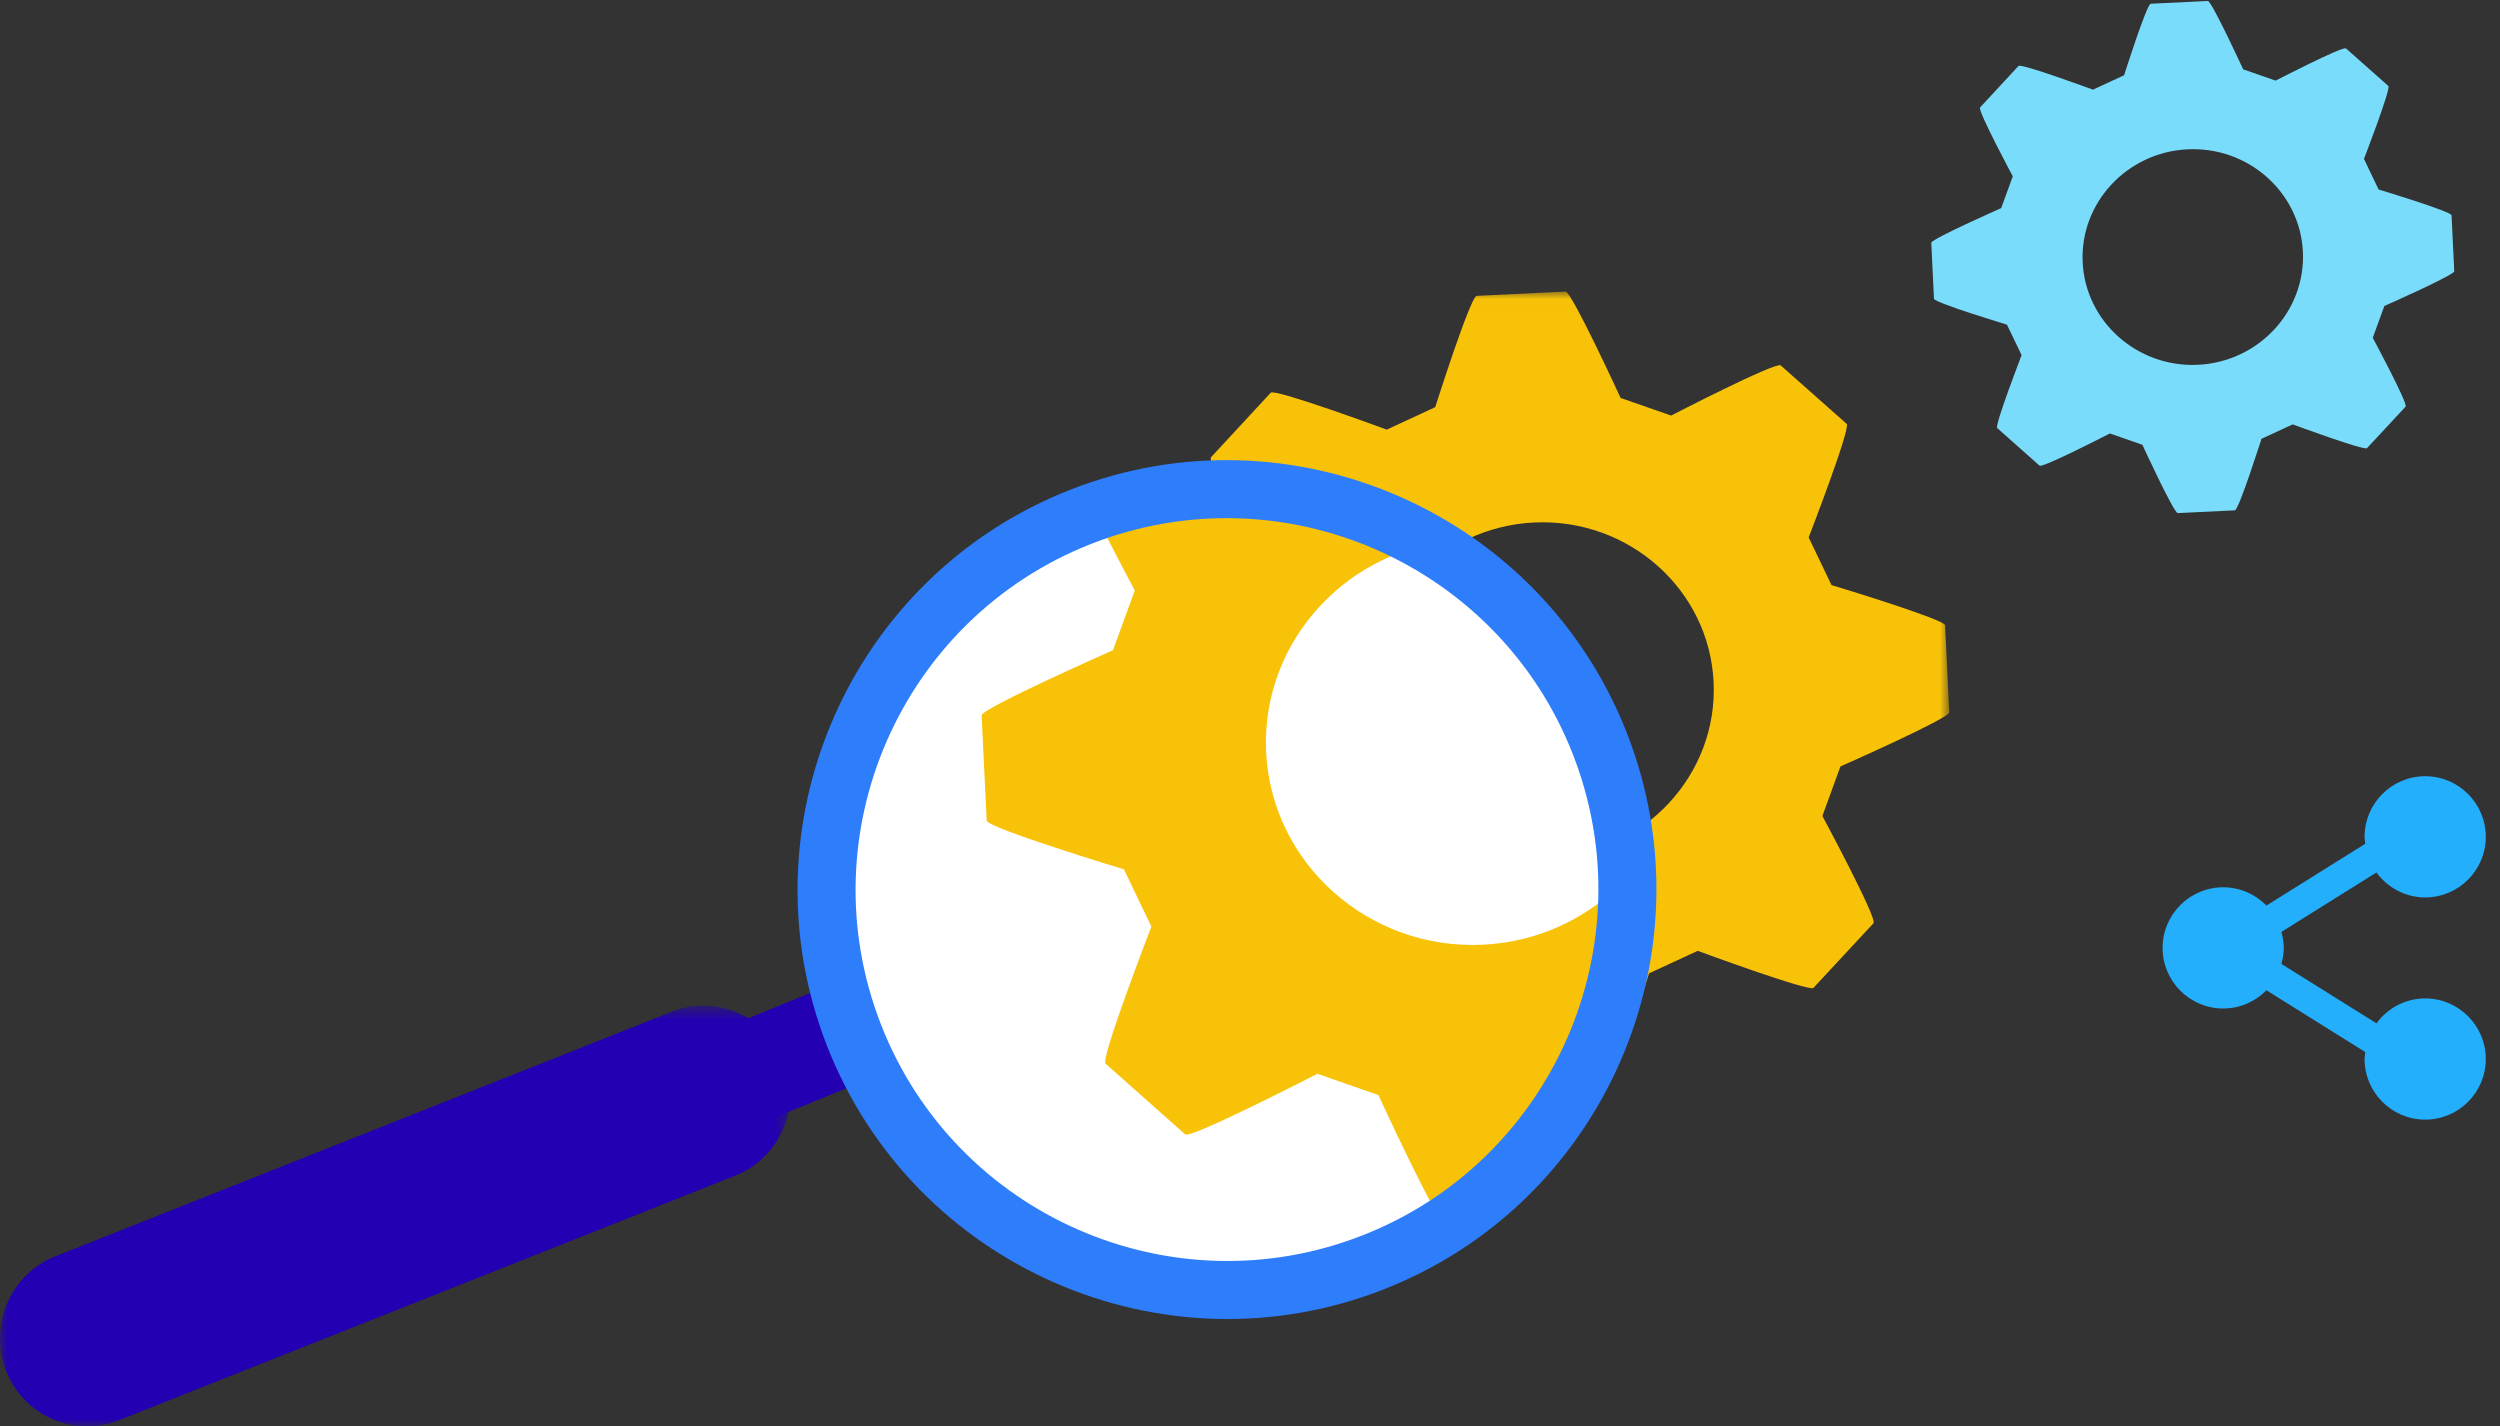
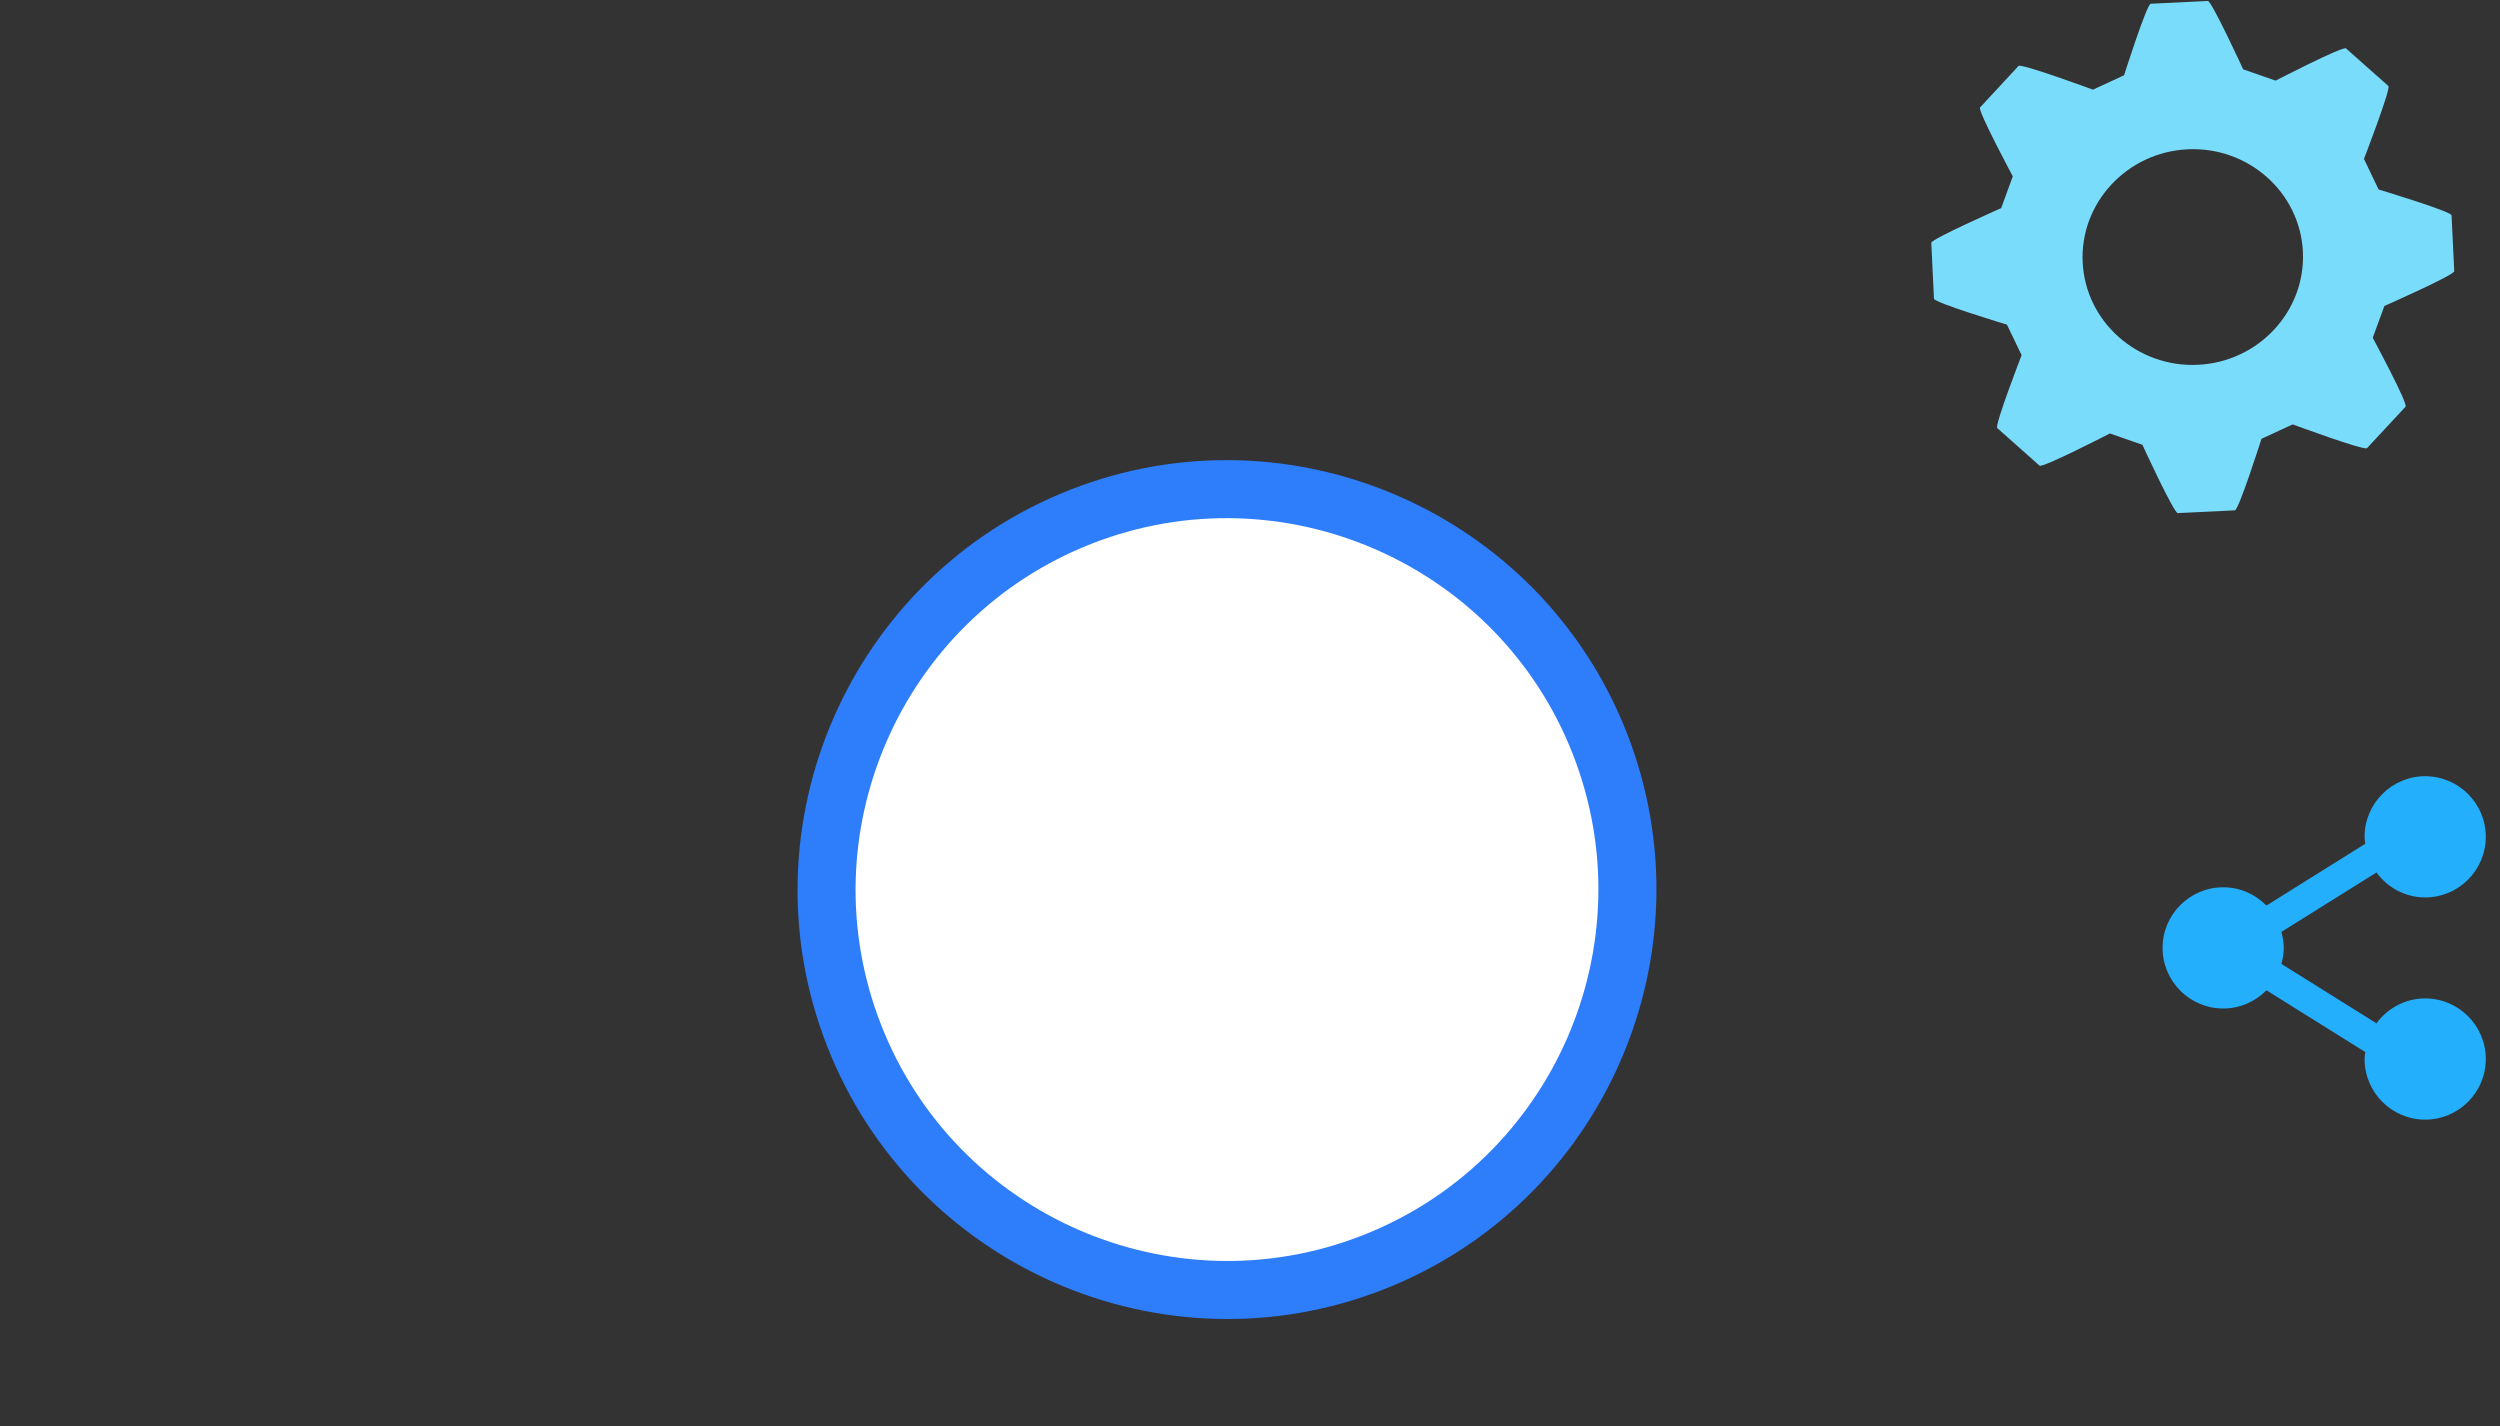
<svg xmlns="http://www.w3.org/2000/svg" xmlns:xlink="http://www.w3.org/1999/xlink" width="163" height="93" viewBox="0 0 163 93">
  <rect x="0" y="0" width="163" height="93" fill="#333333" stroke="none" />
  <defs>
-     <path id="prefix__a" d="M0 0.009L53.093 0.009 53.093 52 0 52z" />
-     <path id="prefix__c" d="M0 0.566L51.54 0.566 51.54 28 0 28z" />
    <path id="prefix__e" d="M35.482 50.202C22.116 55.438 7.035 48.85 1.798 35.482-3.439 22.115 3.152 7.035 16.518 1.798c13.366-5.237 28.447 1.354 33.684 14.72 5.237 13.366-1.354 28.447-14.72 33.684" />
  </defs>
  <g fill="none" fill-rule="evenodd">
    <g transform="translate(74 19)">
      <mask id="prefix__b" fill="#fff">
        <use xlink:href="#prefix__a" />
      </mask>
      <path fill="#F8C208" d="M26.02 15.067c6.164-.295 11.415 4.364 11.706 10.392.292 6.031-4.484 11.186-10.648 11.485-6.16.298-11.418-4.372-11.71-10.403-.292-6.029 4.491-11.175 10.651-11.474zm-4.588 30s3.195 6.952 3.59 6.933l5.798-.28c.401-.02 2.7-7.26 2.7-7.26l3.173-1.466s7.28 2.693 7.544 2.415l3.915-4.215c.27-.294-3.333-6.992-3.333-6.992l1.177-3.229s7.116-3.145 7.097-3.528l-.275-5.679c-.018-.389-7.404-2.619-7.404-2.619l-1.489-3.106s2.767-7.149 2.477-7.406l-4.3-3.81c-.3-.264-7.146 3.27-7.146 3.27l-3.293-1.149S28.465-.01 28.073.01L22.278.29c-.403.02-2.702 7.258-2.702 7.258l-3.16 1.464S9.12 6.32 8.853 6.604L4.951 10.82c-.274.288 3.323 6.991 3.323 6.991l-1.179 3.228S-.018 24.18 0 24.558l.276 5.68c.018.397 7.41 2.633 7.41 2.633l1.486 3.095S6.41 43.11 6.693 43.367l4.301 3.82c.29.26 7.141-3.273 7.141-3.273l3.297 1.152z" mask="url(#prefix__b)" />
    </g>
    <g>
      <path fill="#7ADCFB" d="M17.63 9.735c3.959-.19 7.331 2.804 7.518 6.674.189 3.872-2.88 7.185-6.838 7.376-3.957.192-7.333-2.808-7.52-6.681-.187-3.871 2.885-7.178 6.84-7.37zM14.684 29s2.052 4.466 2.307 4.454l3.722-.18c.258-.014 1.735-4.663 1.735-4.663l2.036-.941s4.676 1.73 4.845 1.55l2.515-2.706c.174-.188-2.141-4.49-2.141-4.49l.757-2.073s4.57-2.02 4.557-2.267l-.176-3.647c-.012-.25-4.756-1.682-4.756-1.682l-.955-1.994s1.776-4.591 1.59-4.756l-2.762-2.448c-.192-.169-4.588 2.1-4.588 2.1l-2.116-.737S19.2.053 18.95.064l-3.723.18c-.258.014-1.736 4.663-1.736 4.663l-2.03.939S6.779 4.117 6.607 4.3L4.1 7.007c-.176.186 2.134 4.49 2.134 4.49l-.757 2.073S.909 15.588.92 15.83l.175 3.647c.013.256 4.76 1.692 4.76 1.692l.954 1.988s-1.774 4.587-1.591 4.752l2.762 2.453c.186.166 4.586-2.101 4.586-2.101l2.117.739z" transform="translate(125)" />
      <path fill="#23AFFC" d="M33.123 65.097c-1.306 0-2.458.644-3.177 1.623l-6.2-3.873c.093-.336.157-.681.157-1.045 0-.363-.064-.708-.156-1.042l6.198-3.874c.719.98 1.871 1.626 3.178 1.626 2.179 0 3.951-1.773 3.951-3.953 0-2.178-1.772-3.95-3.951-3.95-2.179 0-3.952 1.772-3.952 3.95 0 .156.029.303.047.453l-6.446 4.03c-.718-.733-1.716-1.191-2.82-1.191-2.179 0-3.952 1.773-3.952 3.951 0 2.18 1.773 3.952 3.952 3.952 1.104 0 2.102-.458 2.82-1.188l6.446 4.029c-.018.15-.047.297-.047.454 0 2.179 1.773 3.951 3.952 3.951 2.179 0 3.951-1.772 3.951-3.951 0-2.18-1.772-3.952-3.951-3.952" transform="translate(125)" />
    </g>
    <g>
      <g transform="translate(0 30) translate(0 35)">
        <mask id="prefix__d" fill="#fff">
          <use xlink:href="#prefix__c" />
        </mask>
-         <path fill="#2300B1" d="M.389 24.355c-1.138-2.941.307-6.29 3.21-7.441L43.806.96c2.903-1.152 6.21.311 7.346 3.251 1.138 2.94-.307 6.29-3.21 7.441L7.735 27.606c-2.902 1.152-6.209-.311-7.346-3.251" mask="url(#prefix__d)" />
      </g>
-       <path fill="#2300B1" d="M40.345 47L38 40.78 54.655 34 57 40.219z" transform="translate(0 30)" />
      <g transform="translate(0 30) translate(54 2)">
        <mask id="prefix__f" fill="#fff">
          <use xlink:href="#prefix__e" />
        </mask>
        <use fill="#FFF" xlink:href="#prefix__e" />
-         <path fill="#F8C208" d="M41.41 3.187c7.443-.356 13.781 5.268 14.133 12.545.352 7.28-5.413 13.503-12.854 13.864-7.438.36-13.784-5.278-14.136-12.558C28.2 9.76 33.974 3.548 41.41 3.187zM35.873 39.4s3.857 8.394 4.334 8.37l6.999-.338c.484-.023 3.26-8.763 3.26-8.763l3.83-1.77s8.788 3.251 9.106 2.915l4.727-5.088c.325-.355-4.024-8.44-4.024-8.44l1.42-3.898s8.591-3.797 8.568-4.259l-.332-6.855c-.022-.47-8.938-3.162-8.938-3.162l-1.797-3.75s3.34-8.63 2.99-8.94l-5.19-4.599c-.363-.319-8.627 3.947-8.627 3.947l-3.975-1.387s-3.86-8.397-4.334-8.374l-6.996.34c-.486.022-3.261 8.761-3.261 8.761l-3.816 1.767s-8.805-3.25-9.128-2.906l-4.711 5.088c-.33.347 4.011 8.439 4.011 8.439l-1.423 3.897S9.98 14.188 10 14.644l.333 6.855c.022.48 8.945 3.18 8.945 3.18l1.794 3.736s-3.334 8.624-2.991 8.934l5.192 4.612c.35.312 8.62-3.951 8.62-3.951l3.98 1.39z" mask="url(#prefix__f)" />
      </g>
      <path fill="#2E7DFB" d="M102.546 19.166C97.676 6.734 83.598.583 71.166 5.453c-12.432 4.872-18.584 18.948-13.713 31.38 4.871 12.433 18.948 18.584 31.38 13.714 12.433-4.871 18.584-18.948 13.713-31.38M53.93 38.213C48.298 23.839 55.411 7.562 69.786 1.93c14.375-5.632 30.652 1.482 36.284 15.856 5.632 14.375-1.482 30.652-15.857 36.284-14.375 5.632-30.65-1.482-36.283-15.856" transform="translate(0 30)" />
    </g>
  </g>
</svg>